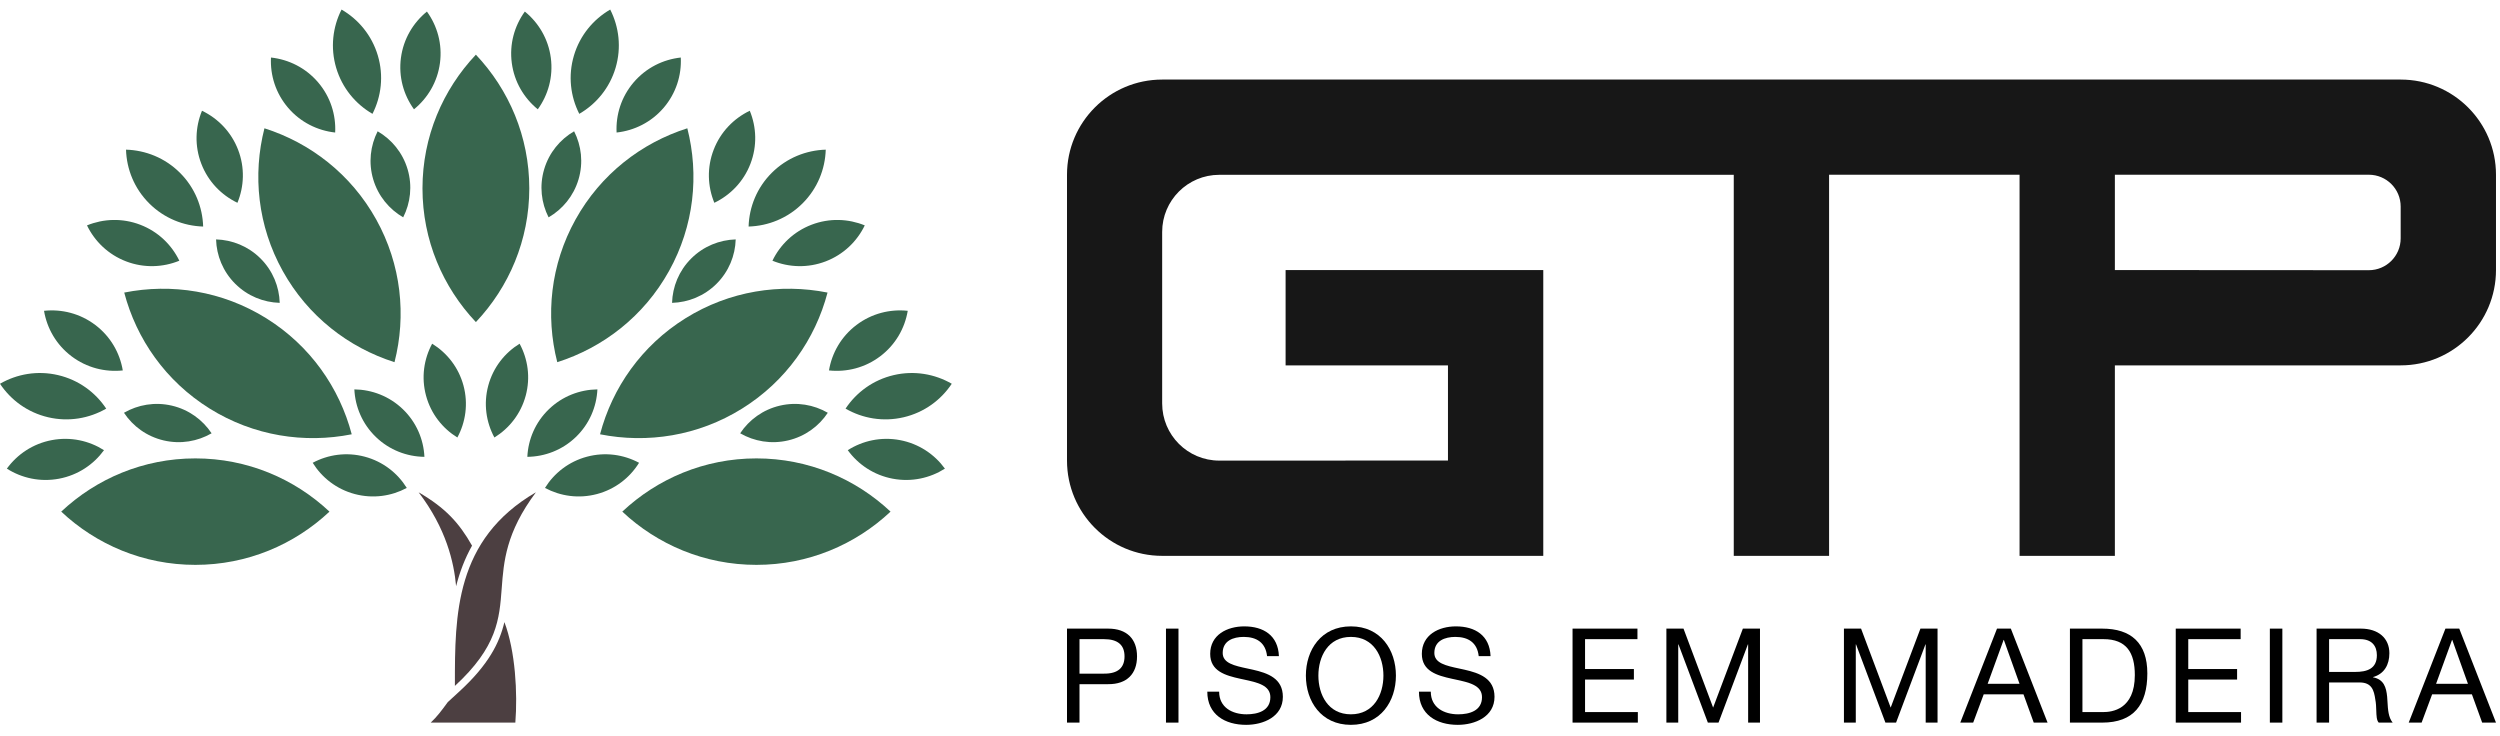
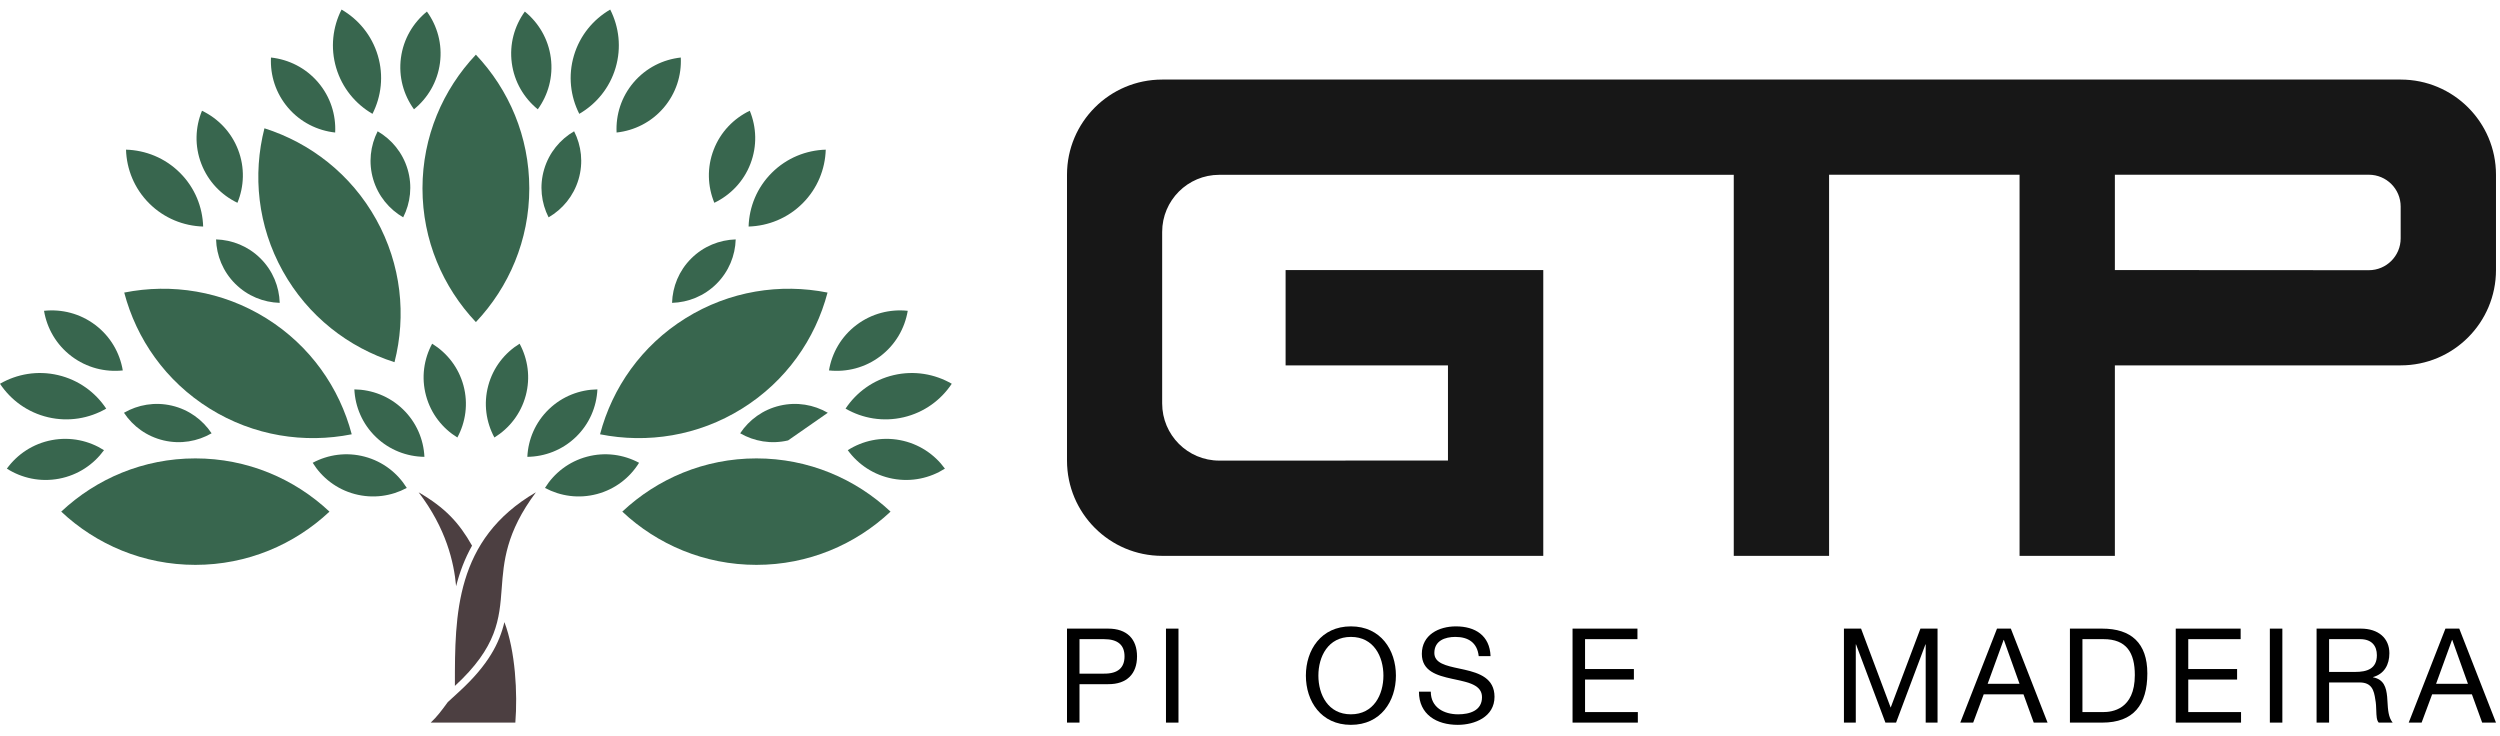
<svg xmlns="http://www.w3.org/2000/svg" width="523" height="154" viewBox="0 0 523 154" fill="none">
  <path d="M502.22 16.645H243.125C232.133 16.645 223.216 25.563 223.216 36.554V96.344C223.216 107.367 232.133 116.284 243.125 116.284H322.853V56.495H268.948V76.435H302.914V96.344L255.072 96.359C248.476 96.359 243.125 91.009 243.125 84.394V48.517C243.125 41.921 248.476 36.571 255.072 36.571H362.703V116.284H382.643V36.554H422.492V116.284H442.431V76.435H502.22C513.243 76.435 522.161 67.486 522.161 56.495V36.554C522.161 25.563 513.243 16.645 502.22 16.645ZM502.22 49.865C502.22 53.537 499.242 56.526 495.56 56.526L442.431 56.495V36.554H495.56C499.242 36.554 502.22 39.533 502.22 43.205V49.865Z" fill="#171717" />
  <path fill-rule="evenodd" clip-rule="evenodd" d="M292.027 141.337C292.027 135.995 288.86 131.037 282.608 131.037C276.358 131.037 273.19 135.995 273.19 141.337C273.19 146.68 276.358 151.638 282.608 151.638C288.86 151.638 292.027 146.68 292.027 141.337ZM289.412 141.337C289.412 145.303 287.4 149.434 282.608 149.434C277.817 149.434 275.806 145.303 275.806 141.337C275.806 137.372 277.817 133.241 282.608 133.241C287.4 133.241 289.412 137.372 289.412 141.337Z" fill="black" />
-   <path d="M265.07 137.262C264.766 134.453 262.894 133.242 260.195 133.242C257.992 133.242 255.789 134.04 255.789 136.601C255.789 138.748 258.254 139.274 261.018 139.864C261.374 139.94 261.735 140.017 262.096 140.099C265.235 140.815 268.375 141.917 268.375 145.772C268.375 149.958 264.271 151.638 260.691 151.638C256.284 151.638 252.567 149.49 252.567 144.698H255.045C255.045 148.003 257.8 149.435 260.774 149.435C263.142 149.435 265.759 148.691 265.759 145.855C265.759 143.346 263.046 142.765 260.143 142.142C259.923 142.095 259.702 142.047 259.48 141.999C256.339 141.31 253.173 140.401 253.173 136.794C253.173 132.801 256.726 131.038 260.306 131.038C264.326 131.038 267.383 132.939 267.548 137.262H265.07Z" fill="black" />
  <path fill-rule="evenodd" clip-rule="evenodd" d="M237.867 137.317C237.867 133.682 235.746 131.507 231.836 131.507H223.216V151.169H225.832V143.128H231.836C235.746 143.156 237.867 140.953 237.867 137.317ZM235.25 137.317C235.25 139.658 233.901 140.953 230.954 140.925H225.832V133.71H230.954C233.901 133.71 235.25 134.976 235.25 137.317Z" fill="black" />
  <path d="M309.346 137.262C309.042 134.453 307.17 133.242 304.471 133.242C302.268 133.242 300.065 134.04 300.065 136.601C300.065 138.748 302.53 139.274 305.294 139.864C305.649 139.94 306.01 140.017 306.372 140.099C309.511 140.815 312.651 141.917 312.651 145.772C312.651 149.958 308.547 151.638 304.967 151.638C300.56 151.638 296.843 149.49 296.843 144.698H299.321C299.321 148.003 302.076 149.435 305.05 149.435C307.418 149.435 310.035 148.691 310.035 145.855C310.035 143.346 307.322 142.765 304.419 142.142C304.199 142.095 303.977 142.047 303.756 141.999C300.615 141.31 297.449 140.401 297.449 136.794C297.449 132.801 301.001 131.038 304.582 131.038C308.602 131.038 311.659 132.939 311.824 137.262H309.346Z" fill="black" />
-   <path d="M357.283 151.17L351.141 134.811H351.087V151.17H348.608V131.506H352.189L358.385 148.03L364.608 131.506H368.189V151.17H365.71V134.811H365.656L359.514 151.17H357.283Z" fill="black" />
  <path d="M395.529 148.03L389.334 131.506H385.752V151.17H388.231V134.811H388.286L394.428 151.17H396.658L402.8 134.811H402.855V151.17H405.334V131.506H401.753L395.529 148.03Z" fill="black" />
  <path fill-rule="evenodd" clip-rule="evenodd" d="M410.092 151.169L417.774 131.507H420.667L428.35 151.169H425.459L423.311 145.249H414.994L412.791 151.169H410.092ZM419.152 133.875L415.82 143.045H422.484L419.207 133.875H419.152Z" fill="black" />
  <path fill-rule="evenodd" clip-rule="evenodd" d="M449.223 140.87C449.223 134.536 445.836 131.507 439.777 131.507H433.029V151.17H439.777C446.331 151.17 449.223 147.452 449.223 140.87ZM446.606 141.228C446.606 148.47 441.787 148.966 439.997 148.966H435.646V133.71H440.052C444.871 133.71 446.606 136.546 446.606 141.228Z" fill="black" />
  <path fill-rule="evenodd" clip-rule="evenodd" d="M496.912 146.322C496.635 144.394 496.167 142.77 493.633 142.77H487.245V151.169H484.629V131.506H493.881C497.572 131.506 499.857 133.517 499.857 136.656C499.857 139.024 498.812 140.979 496.443 141.641V141.695C498.728 142.137 499.197 143.816 499.39 145.744C499.42 146.103 499.442 146.47 499.463 146.838C499.556 148.444 499.65 150.071 500.546 151.169H497.627C497.182 150.692 497.152 149.741 497.116 148.641C497.093 147.902 497.067 147.097 496.912 146.322ZM492.698 140.567C495.149 140.567 497.242 139.933 497.242 137.069C497.242 135.141 496.195 133.71 493.744 133.71H487.245V140.567H492.698Z" fill="black" />
  <path fill-rule="evenodd" clip-rule="evenodd" d="M522.16 151.169L514.477 131.507H511.584L503.902 151.169H506.601L508.804 145.249H517.121L519.269 151.169H522.16ZM513.017 133.875L516.294 143.045H509.63L512.962 133.875H513.017Z" fill="black" />
  <path d="M246.538 131.507H243.922V151.17H246.538V131.507Z" fill="black" />
  <path d="M342.554 131.506H328.977V151.17H342.636V148.966H331.593V142.164H341.81V139.961H331.593V133.71H342.554V131.506Z" fill="black" />
  <path d="M455.167 131.506H468.744V133.71H457.784V139.961H468V142.164H457.784V148.966H468.826V151.17H455.167V131.506Z" fill="black" />
  <path d="M477.469 131.507H474.854V151.17H477.469V131.507Z" fill="black" />
  <path d="M98.751 114.153C96.03 109.334 93.128 106.22 87.578 102.992C93.357 110.584 94.964 117.627 95.418 122.632C96.16 119.705 97.233 116.861 98.751 114.153Z" fill="#4C3F41" />
  <path d="M112.109 102.992C105.832 111.421 105.379 117.471 104.957 123.097C104.478 129.485 104.04 135.329 95.165 143.492L95.165 143.173C95.164 128.7 95.163 112.846 112.109 102.992Z" fill="#4C3F41" />
  <path d="M93.678 146.88L96.172 144.589C102.208 139.036 104.504 134.47 105.522 130.145C107.825 136.21 108.298 145.041 107.809 151.169H90.106C91.429 149.944 92.448 148.556 93.433 147.212L93.435 147.21L93.442 147.201C93.52 147.093 93.599 146.986 93.678 146.88Z" fill="#4C3F41" />
  <path d="M77.923 23.817C74.383 21.76 71.584 18.419 70.33 14.193C69.077 9.967 69.603 5.645 71.451 2C74.991 4.056 77.791 7.398 79.044 11.624C80.298 15.85 79.772 20.172 77.923 23.817Z" fill="#38664E" />
  <path d="M88.383 39.409C88.383 50.246 92.646 60.07 99.555 67.382C106.464 60.07 110.727 50.246 110.727 39.409C110.727 28.572 106.464 18.747 99.555 11.437C92.646 18.747 88.383 28.572 88.383 39.409Z" fill="#38664E" />
  <path d="M78.697 45.904C83.968 55.383 85.017 66.035 82.529 75.769C72.931 72.713 64.425 66.182 59.155 56.703C53.885 47.225 52.836 36.572 55.322 26.838C64.921 29.894 73.427 36.426 78.697 45.904Z" fill="#38664E" />
  <path d="M73.58 90.853C63.699 92.82 53.083 91.217 43.864 85.475C34.645 79.732 28.546 70.921 25.988 61.206C35.869 59.24 46.486 60.842 55.704 66.584C64.923 72.328 71.021 81.137 73.58 90.853Z" fill="#38664E" />
  <path d="M12.807 107.033C20.141 113.921 29.995 118.17 40.866 118.17C51.737 118.17 61.591 113.921 68.925 107.033C61.591 100.146 51.737 95.896 40.866 95.896C29.995 95.896 20.141 100.146 12.807 107.033Z" fill="#38664E" />
  <path d="M186.302 107.033C178.968 113.921 169.114 118.17 158.243 118.17C147.372 118.17 137.518 113.921 130.184 107.033C137.518 100.146 147.372 95.896 158.243 95.896C169.114 95.896 178.968 100.146 186.302 107.033Z" fill="#38664E" />
  <path d="M42.5 47.394C38.404 47.272 34.345 45.669 31.219 42.553C28.093 39.437 26.485 35.39 26.363 31.307C30.458 31.429 34.518 33.031 37.644 36.147C40.771 39.264 42.378 43.312 42.5 47.394Z" fill="#38664E" />
  <path d="M42.119 34.268C43.554 37.998 46.324 40.818 49.671 42.425C51.08 38.998 51.246 35.055 49.809 31.325C48.373 27.595 45.603 24.775 42.257 23.168C40.847 26.594 40.682 30.538 42.119 34.268Z" fill="#38664E" />
-   <path d="M37.516 54.542C35.904 51.206 33.076 48.446 29.334 47.014C25.592 45.581 21.637 45.747 18.2 47.151C19.812 50.487 22.64 53.249 26.382 54.681C30.123 56.113 34.078 55.948 37.516 54.542Z" fill="#38664E" />
  <path d="M49.207 59.364C51.787 61.936 55.137 63.257 58.516 63.358C58.415 59.99 57.088 56.651 54.509 54.079C51.93 51.508 48.58 50.185 45.201 50.084C45.301 53.453 46.629 56.793 49.207 59.364Z" fill="#38664E" />
  <path d="M22.218 85.484C18.672 87.531 14.374 88.3 10.071 87.292C5.767 86.285 2.261 83.689 0 80.282C3.546 78.235 7.844 77.466 12.148 78.473C16.452 79.481 19.956 82.077 22.218 85.484Z" fill="#38664E" />
  <path d="M14.957 74.528C18.149 76.944 21.994 77.887 25.687 77.495C25.074 73.842 23.132 70.403 19.94 67.987C16.748 65.571 12.903 64.628 9.21 65.02C9.823 68.673 11.765 72.111 14.957 74.528Z" fill="#38664E" />
  <path d="M21.758 94.178C18.625 92.188 14.762 91.326 10.825 92.074C6.888 92.822 3.613 95.039 1.434 98.038C4.566 100.028 8.43 100.889 12.367 100.141C16.304 99.394 19.579 97.177 21.758 94.178Z" fill="#38664E" />
  <path d="M34.242 92.137C37.793 92.969 41.34 92.334 44.265 90.645C42.399 87.835 39.507 85.692 35.956 84.861C32.405 84.03 28.859 84.665 25.934 86.353C27.799 89.165 30.692 91.306 34.242 92.137Z" fill="#38664E" />
  <path d="M83.875 12.104C83.35 16.065 84.433 19.861 86.603 22.866C89.483 20.526 91.517 17.14 92.041 13.18C92.567 9.219 91.484 5.422 89.313 2.418C86.434 4.757 84.4 8.143 83.875 12.104Z" fill="#38664E" />
  <path d="M70.118 27.725C70.3 24.026 69.138 20.254 66.536 17.214C63.935 14.175 60.381 12.437 56.688 12.035C56.506 15.733 57.668 19.506 60.27 22.546C62.871 25.584 66.426 27.323 70.118 27.725Z" fill="#38664E" />
  <path d="M78.08 37.528C79.114 41.014 81.424 43.77 84.344 45.468C85.87 42.46 86.304 38.894 85.269 35.408C84.235 31.92 81.925 29.164 79.004 27.466C77.48 30.475 77.045 34.04 78.08 37.528Z" fill="#38664E" />
  <path d="M156.607 47.394C160.703 47.272 164.762 45.669 167.889 42.553C171.015 39.437 172.623 35.39 172.745 31.307C168.65 31.429 164.59 33.031 161.464 36.147C158.337 39.264 156.73 43.312 156.607 47.394Z" fill="#38664E" />
  <path d="M156.99 34.268C155.555 37.998 152.785 40.818 149.438 42.425C148.029 38.998 147.863 35.055 149.3 31.325C150.736 27.595 153.506 24.775 156.853 23.168C158.262 26.594 158.427 30.538 156.99 34.268Z" fill="#38664E" />
-   <path d="M161.593 54.542C163.204 51.206 166.033 48.446 169.774 47.014C173.517 45.581 177.472 45.747 180.909 47.151C179.297 50.487 176.469 53.249 172.727 54.681C168.985 56.113 165.03 55.948 161.593 54.542Z" fill="#38664E" />
  <path d="M149.902 59.364C147.322 61.936 143.973 63.257 140.594 63.358C140.695 59.99 142.021 56.651 144.601 54.079C147.18 51.508 150.529 50.185 153.908 50.084C153.808 53.453 152.481 56.793 149.902 59.364Z" fill="#38664E" />
  <path d="M176.891 85.484C180.437 87.531 184.734 88.3 189.038 87.292C193.341 86.285 196.847 83.689 199.108 80.282C195.562 78.235 191.264 77.466 186.96 78.473C182.657 79.481 179.152 82.077 176.891 85.484Z" fill="#38664E" />
  <path d="M184.152 74.528C180.96 76.944 177.115 77.887 173.422 77.495C174.035 73.842 175.977 70.403 179.169 67.987C182.361 65.571 186.206 64.628 189.899 65.02C189.286 68.673 187.344 72.111 184.152 74.528Z" fill="#38664E" />
  <path d="M177.352 94.178C180.485 92.188 184.347 91.326 188.285 92.074C192.222 92.822 195.497 95.039 197.676 98.038C194.544 100.028 190.68 100.889 186.743 100.141C182.806 99.394 179.531 97.177 177.352 94.178Z" fill="#38664E" />
-   <path d="M164.866 92.137C161.315 92.969 157.769 92.334 154.844 90.645C156.709 87.835 159.602 85.692 163.153 84.861C166.704 84.03 170.25 84.665 173.175 86.353C171.31 89.165 168.417 91.306 164.866 92.137Z" fill="#38664E" />
+   <path d="M164.866 92.137C161.315 92.969 157.769 92.334 154.844 90.645C156.709 87.835 159.602 85.692 163.153 84.861C166.704 84.03 170.25 84.665 173.175 86.353Z" fill="#38664E" />
  <path d="M121.186 23.817C124.726 21.76 127.525 18.419 128.779 14.193C130.032 9.967 129.506 5.645 127.657 2C124.118 4.056 121.318 7.398 120.065 11.624C118.811 15.85 119.337 20.172 121.186 23.817Z" fill="#38664E" />
  <path d="M115.233 12.104C115.758 16.065 114.676 19.861 112.506 22.866C109.626 20.526 107.591 17.14 107.067 13.18C106.541 9.219 107.625 5.422 109.795 2.418C112.674 4.757 114.709 8.143 115.233 12.104Z" fill="#38664E" />
  <path d="M128.99 27.725C128.808 24.026 129.971 20.254 132.572 17.214C135.174 14.175 138.727 12.437 142.42 12.035C142.602 15.733 141.44 19.506 138.839 22.546C136.237 25.584 132.683 27.323 128.99 27.725Z" fill="#38664E" />
  <path d="M121.029 37.528C119.995 41.014 117.685 43.77 114.764 45.468C113.239 42.46 112.805 38.894 113.84 35.408C114.874 31.92 117.184 29.164 120.104 27.466C121.629 30.475 122.064 34.04 121.029 37.528Z" fill="#38664E" />
  <path d="M95.68 91.524C92.567 89.608 90.146 86.561 89.124 82.76C88.103 78.959 88.672 75.114 90.406 71.903C93.519 73.82 95.94 76.866 96.962 80.667C97.983 84.468 97.413 88.313 95.68 91.524Z" fill="#38664E" />
  <path d="M78.641 91.425C81.481 94.158 85.13 95.526 88.789 95.571C88.616 91.928 87.117 88.34 84.278 85.606C81.439 82.874 77.789 81.506 74.131 81.46C74.305 85.103 75.802 88.692 78.641 91.425Z" fill="#38664E" />
  <path d="M85.098 102.074C81.877 103.803 78.02 104.37 74.207 103.351C70.394 102.333 67.338 99.919 65.416 96.816C68.637 95.088 72.494 94.521 76.307 95.539C80.12 96.557 83.175 98.971 85.098 102.074Z" fill="#38664E" />
  <path d="M109.983 82.76C108.961 86.561 106.54 89.608 103.427 91.524C101.694 88.313 101.124 84.468 102.145 80.667C103.168 76.866 105.589 73.82 108.701 71.903C110.435 75.114 111.004 78.959 109.983 82.76Z" fill="#38664E" />
  <path d="M110.319 95.571C113.978 95.526 117.627 94.158 120.467 91.425C123.306 88.692 124.804 85.103 124.977 81.46C121.319 81.506 117.669 82.874 114.83 85.606C111.991 88.34 110.492 91.928 110.319 95.571Z" fill="#38664E" />
  <path d="M124.901 103.351C121.088 104.37 117.231 103.803 114.01 102.074C115.933 98.971 118.988 96.557 122.801 95.539C126.614 94.521 130.471 95.088 133.692 96.816C131.77 99.919 128.714 102.333 124.901 103.351Z" fill="#38664E" />
  <path d="M125.529 90.853C135.41 92.82 146.026 91.217 155.245 85.475C164.464 79.732 170.563 70.921 173.121 61.206C163.24 59.24 152.623 60.842 143.404 66.584C134.186 72.328 128.088 81.137 125.529 90.853Z" fill="#38664E" />
-   <path d="M120.412 45.904C115.141 55.383 114.092 66.035 116.58 75.769C126.178 72.713 134.684 66.182 139.954 56.703C145.225 47.225 146.273 36.572 143.787 26.838C134.189 29.894 125.682 36.426 120.412 45.904Z" fill="#38664E" />
</svg>